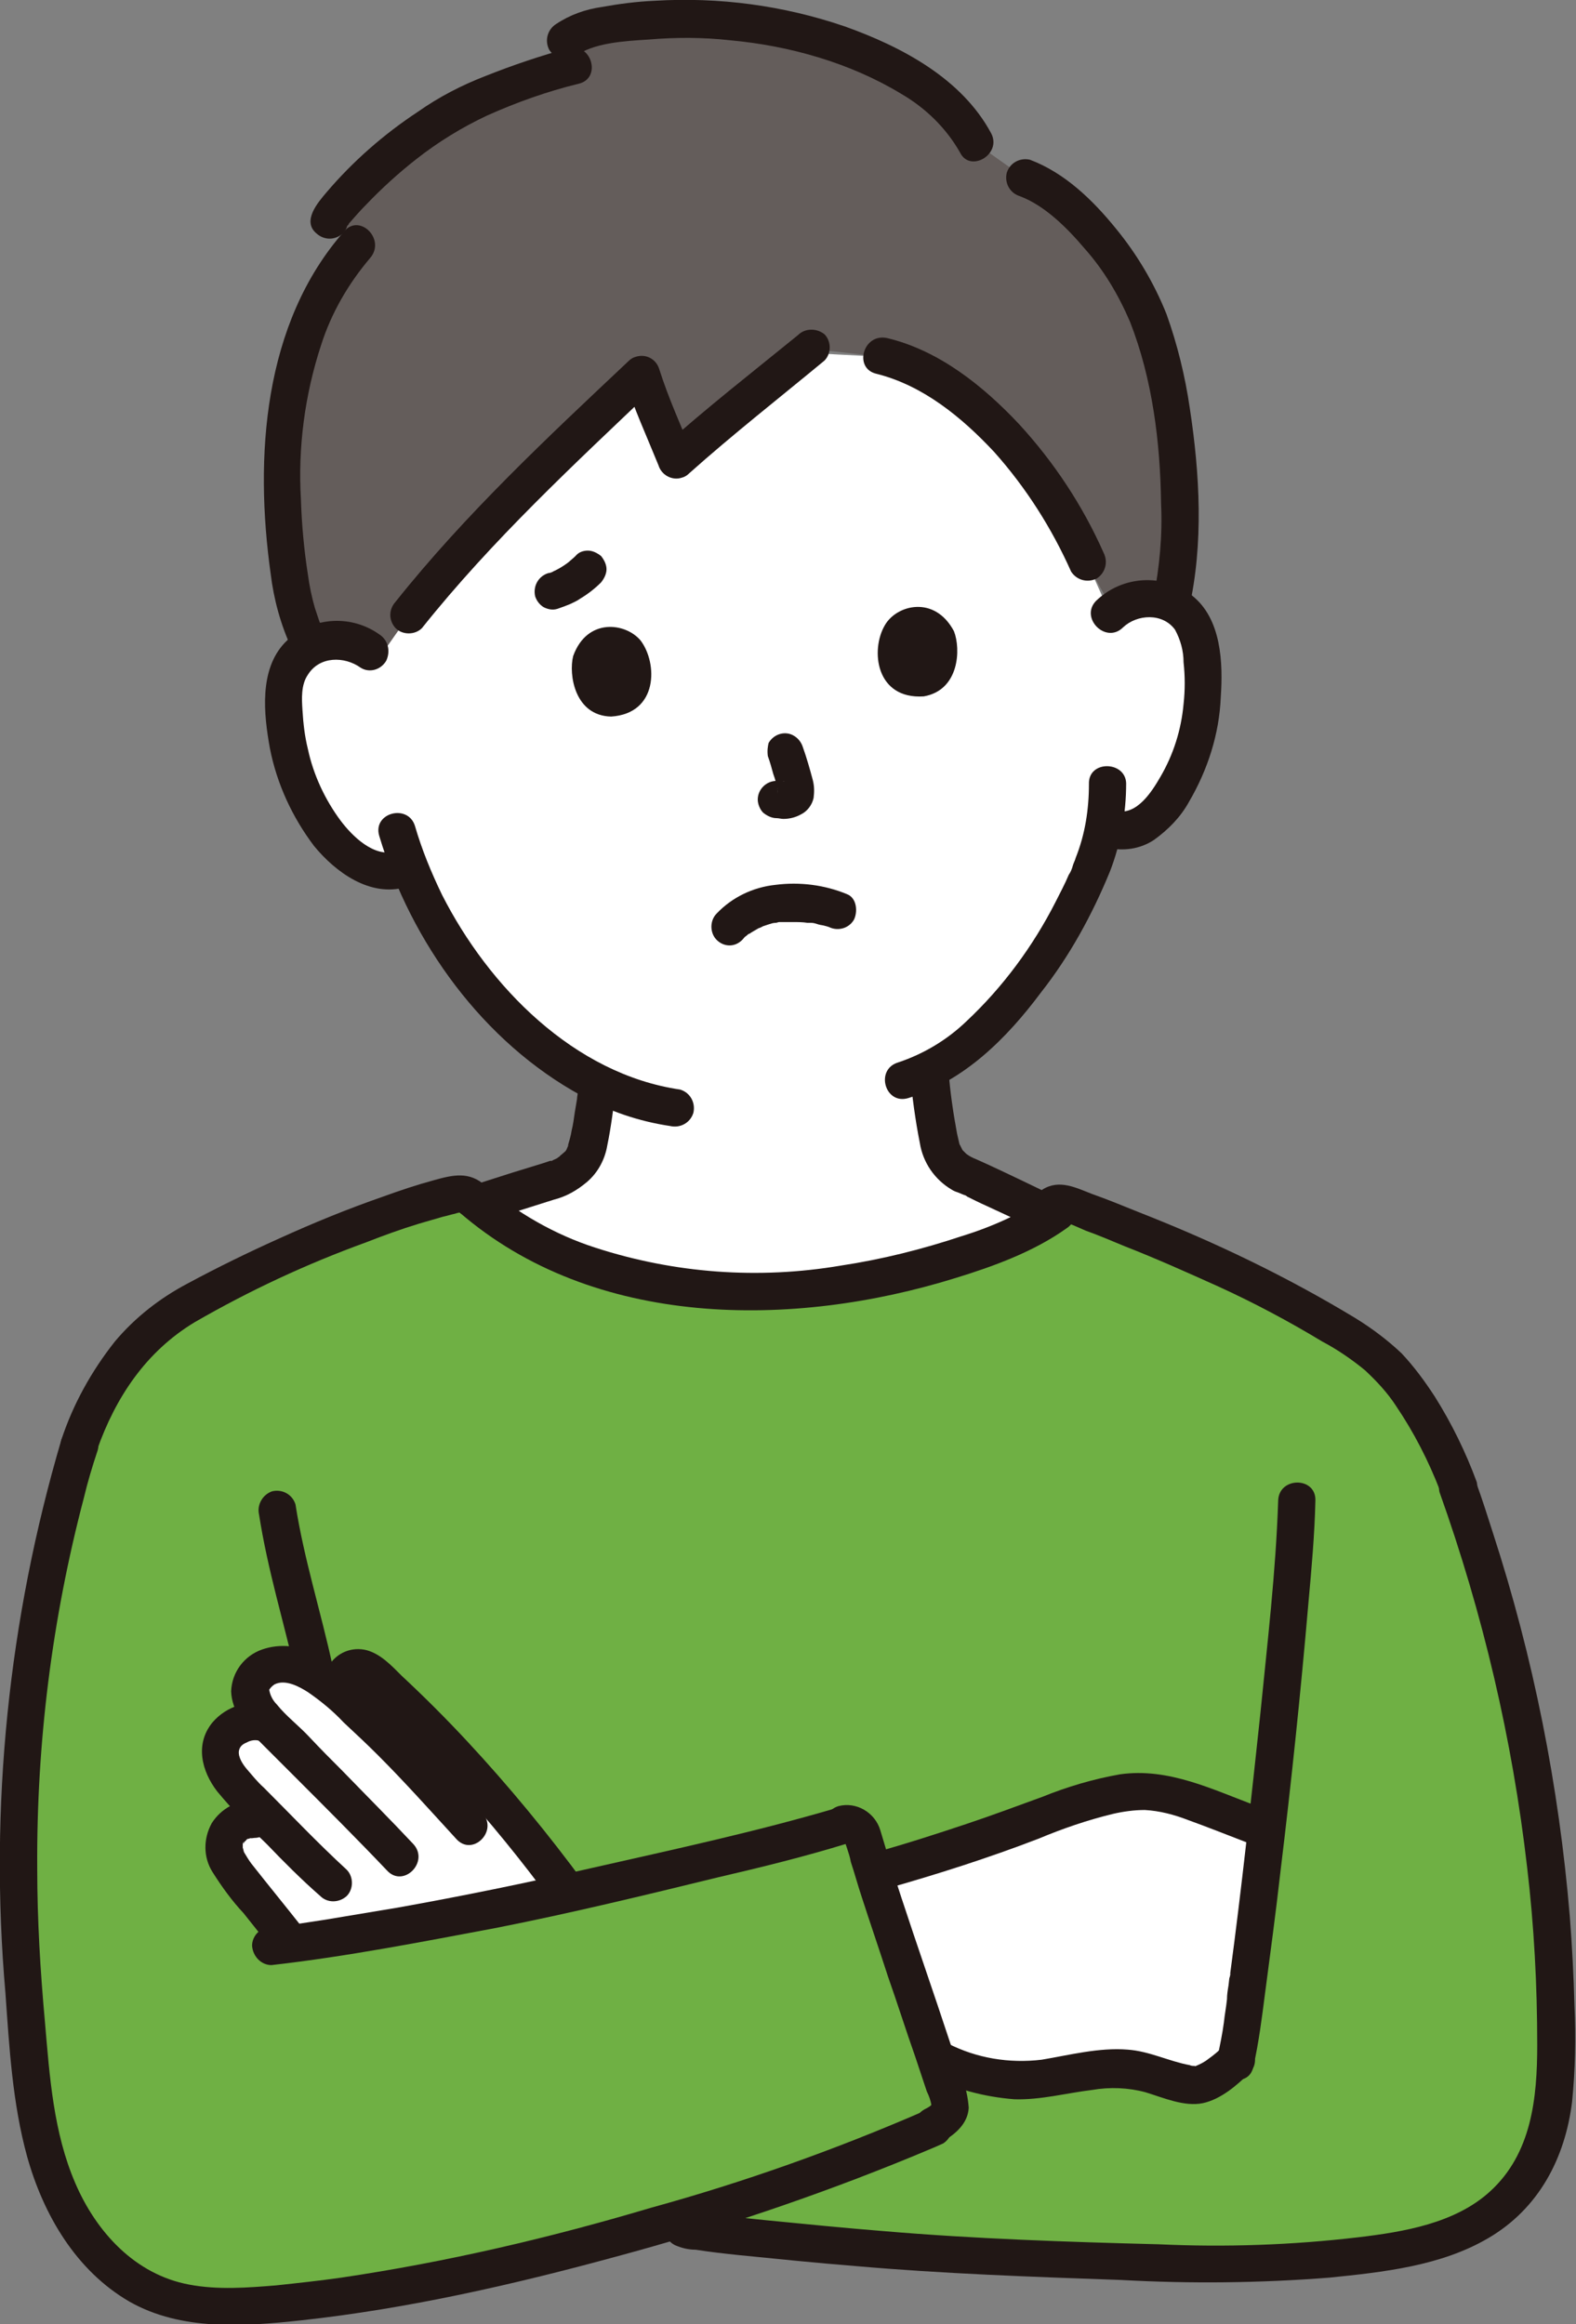
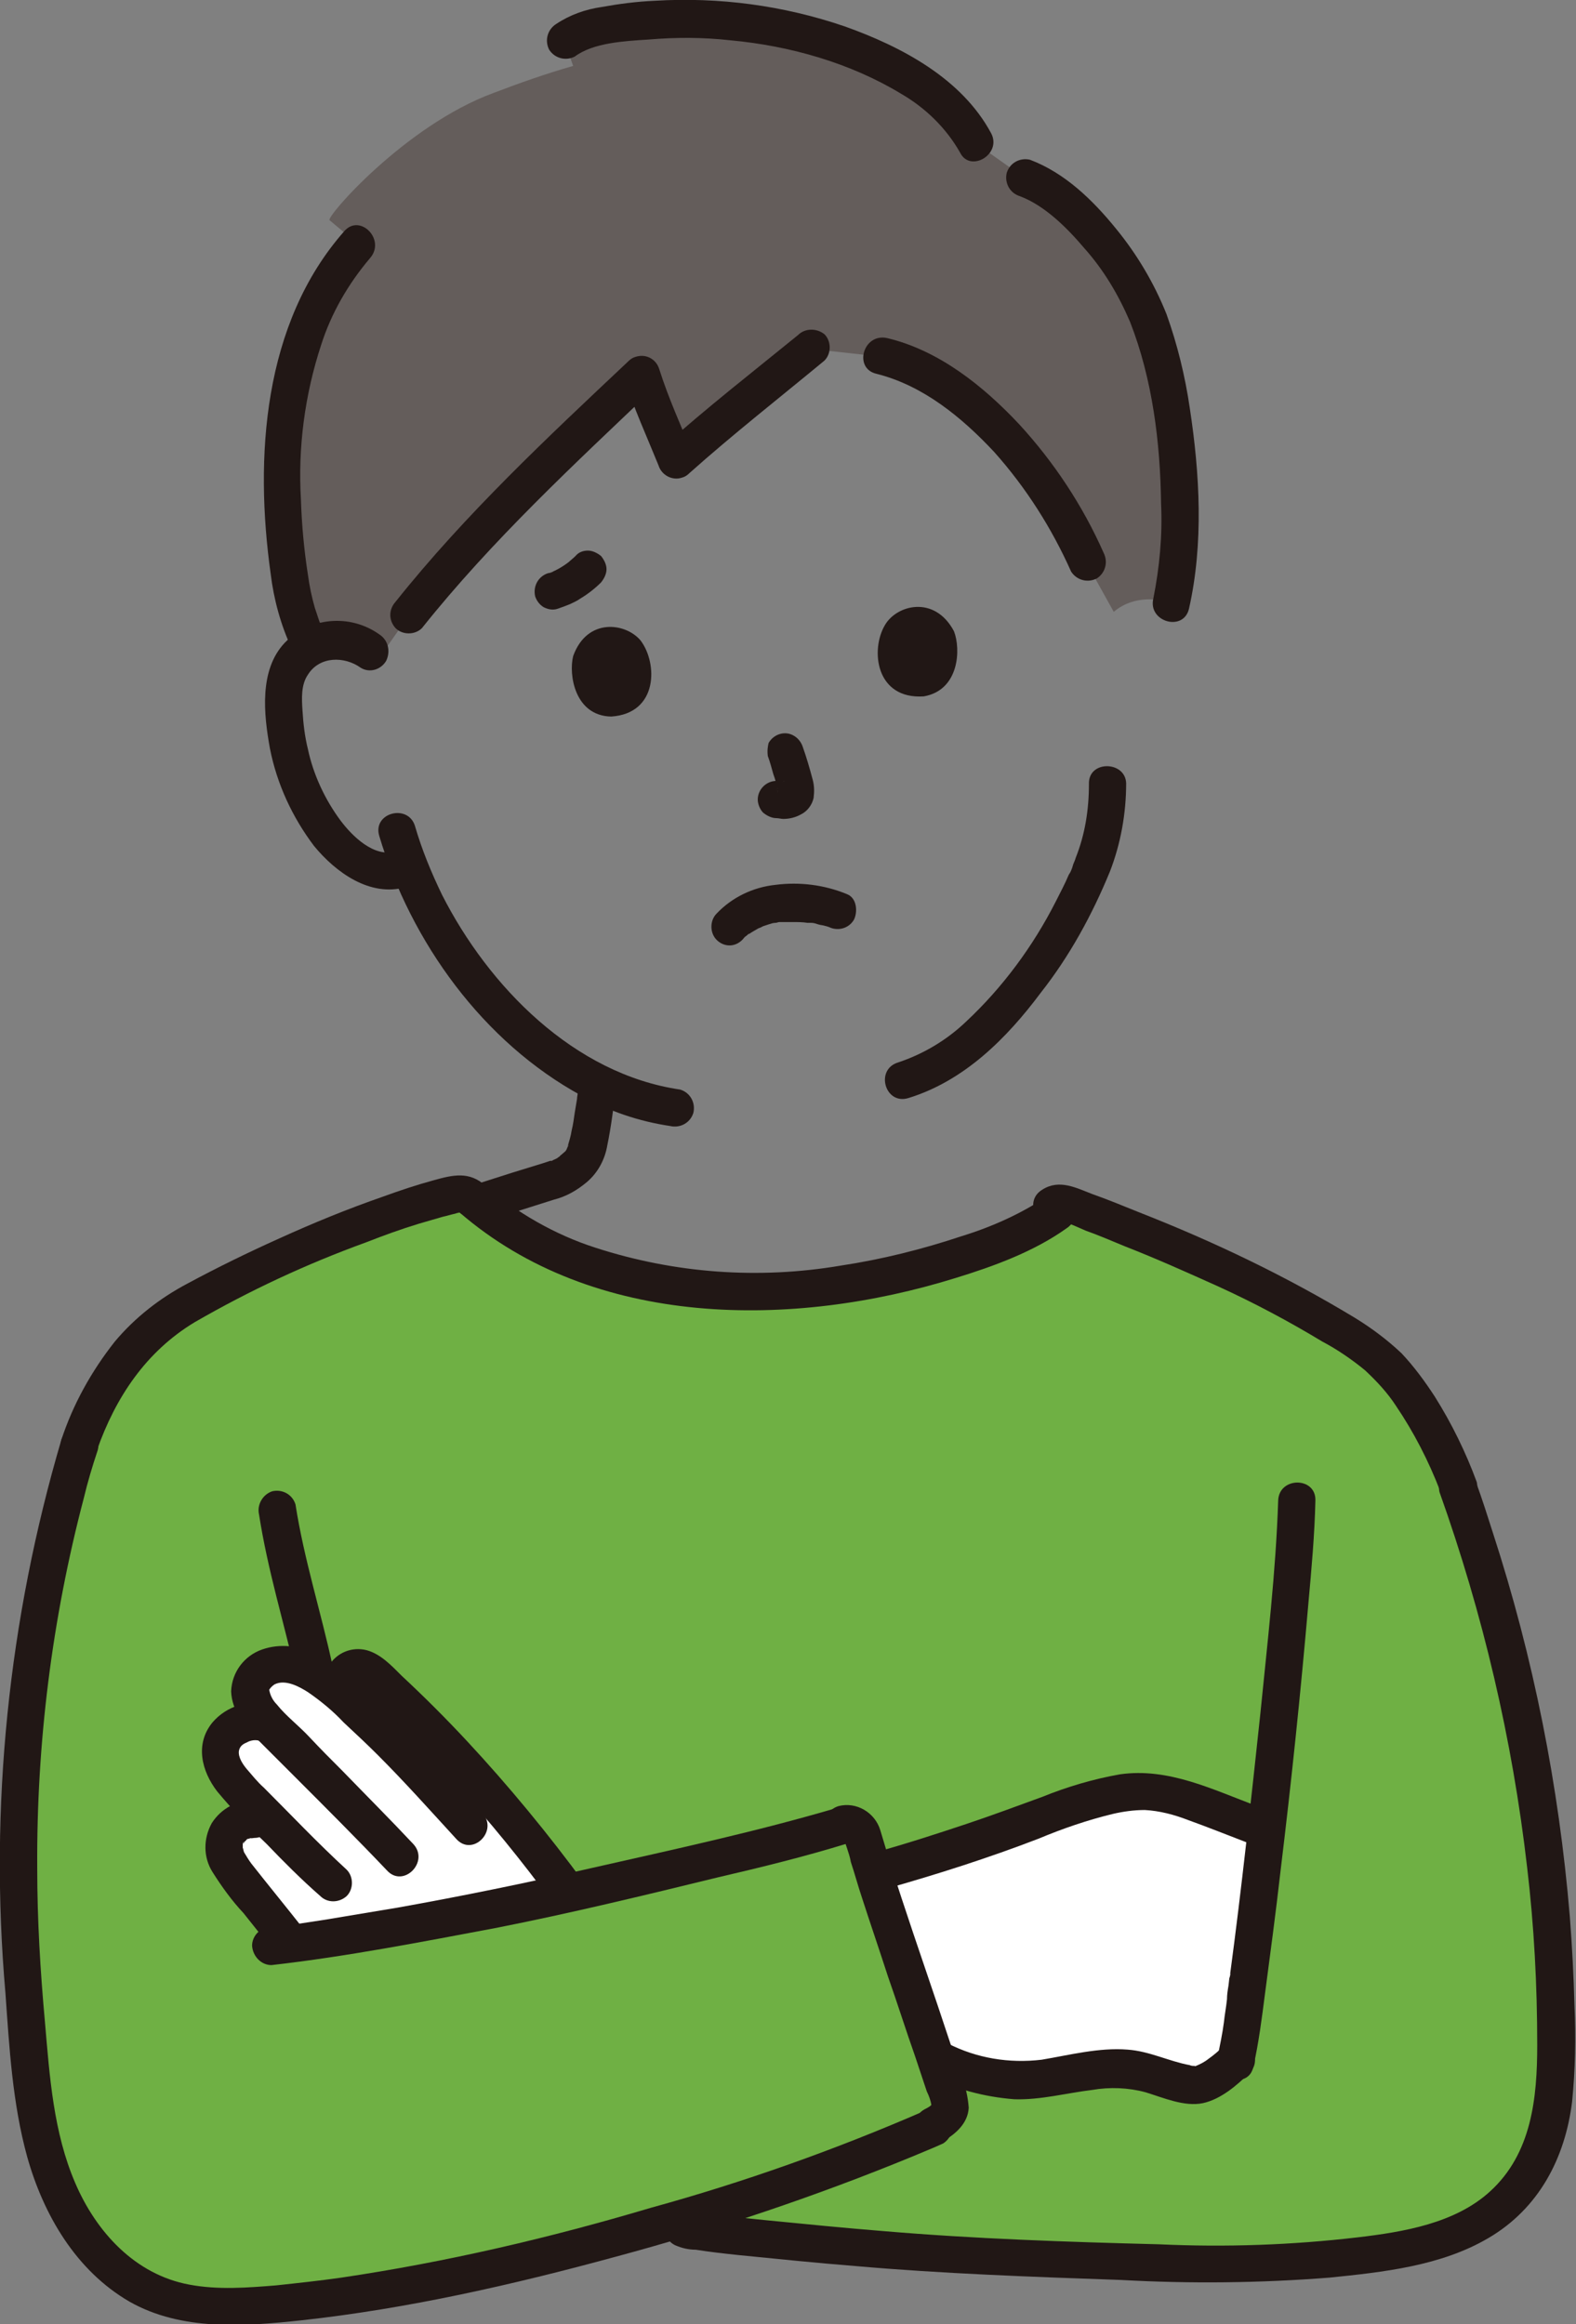
<svg xmlns="http://www.w3.org/2000/svg" version="1.1" id="レイヤー_1" x="0px" y="0px" viewBox="0 0 203.2 299.7" style="enable-background:new 0 0 203.2 299.7;" xml:space="preserve">
  <rect x="0" y="0" width="203.2" height="299.7" fill="#808080" stroke="none" />
  <style type="text/css">
	.st0{fill:#FFFFFF;}
	.st1{fill:#6FB044;}
	.st2{fill:#211715;}
	.st3{fill:#645D5B;}
</style>
-   <path class="st0" d="M62.2,155.1c2.5-0.8,9-2.8,9.3-2.9c4.6-1.7,4.4-4.6,5-8c0.3-1.6,0.5-3,0.7-4.5c-4.9-2.6-9.3-5.9-13-10  c-4.9-5.2-8.8-11.4-11.4-18.1c-0.6,0.2-1,0.4-1,0.4c-2.5,0.9-4.6-0.4-6.2-1.5c-2.1-1.5-3.8-3.5-5-5.8c-2.6-4.5-3.9-9.6-3.8-14.7  c0-1.3,0.2-2.6,0.7-3.8c0.9-1.8,2.6-3.1,4.6-3.5c2.3-0.5,4.8,0.2,6.4,1.9l4.3-5.2c8.2-10.4,19.1-20.6,30.1-31.1  c0.3,1.1,3.9,10,4.4,11.2c1-0.9,12.6-10.5,16.9-14c5.1,0.3,9.6,0.5,9.6,0.5c5.6,1.3,11.2,5.3,16.1,10.6c4.2,4.8,7.7,10.2,10.3,16  l3,6.7c1.5-1.4,3.5-2.2,5.5-2c2,0.2,3.8,1.2,5,2.9c0.7,1.1,1.1,2.4,1.2,3.7c0.8,5.1,0.1,10.3-1.9,15.1c-0.9,2.4-2.4,4.6-4.2,6.4  c-1.3,1.5-3.4,2.1-5.3,1.6l-1.1-0.3c-0.3,1.7-0.8,3.1-1,3.9c-1.4,4.7-10,21.9-21.7,27.6c0.2,2.1,0.4,4.1,0.8,6.2  c0.6,3.2,0.4,6,4.8,7.6c0.2,0.1,6.3,2.9,10.1,4.8c0,0-9.9,18.7-36.3,18.7S62.2,155.1,62.2,155.1z" />
  <path class="st1" d="M188,191.6c-1.6-4.4-6.1-14.1-12.1-18.1c-13.6-9-31-15.5-38.2-18.3l-1.3,1.1c-7.3,5.2-25.4,10.3-38.5,10.2  c-15,0-27.7-3.9-37-12c-0.5-0.6-1.3-0.9-2.1-0.7c-10.9,2.7-25.2,9.1-34.2,14.2c-7.1,4-11.3,9.6-14.4,18.2c-5.4,17.7-7.4,33.8-7.8,52  c-0.2,7.9,0.9,22.5,1.8,30.4c0.7,5.7,2,11.4,4.7,16.5s7.2,9.3,12.6,11.1c3.7,1.2,7.7,1.1,11.6,0.9c14.5-0.8,34.7-5.3,53.3-10.8  l1.8,1.1c1,0.6,31.4,3.4,38.4,3.6c17.4,0.4,35.4,2.3,52.7-0.7c7.2-1.3,15.1-3.5,19.2-12.1c3-6.2,2.4-15.1,2.1-24  c-0.7-18.5-4.6-40-12.4-62.5" />
-   <path class="st0" d="M64,232.4c-4.8-5.6-9.9-10.9-15.3-15.9c-0.6-0.6-1.3-1.1-2.1-1.4c-0.8-0.3-1.8,0.1-2.2,0.9  c-0.4,0.7-0.7,1.5-0.9,2.2l-0.7-0.6c-1.3-1.1-2.8-2-4.4-2.6c-1.6-0.6-3.4-0.4-4.7,0.6c-1.6,1.4-1.7,2.4-0.8,4.3  c0.4,0.8,1,1.6,1.7,2.2l-0.4,0c-1.8-0.4-3.6,0.1-4.9,1.5c-0.9,1.1-1.2,2.6-0.6,3.9c0.8,1.6,1.9,3,3.2,4.2c0.9,0.9,1.7,1.8,2.6,2.7  l-1.7,0.1c-1.2,0-2.4,0.5-3.2,1.4c-0.8,0.9-1,2.2-0.5,3.4c0.4,1.1,1.1,2.1,1.9,3l6.5,8.1l0.2,0.3c9-1.2,25.1-4.2,28-4.9  c2-0.5,4.7-1.1,7.7-1.7l0,0C70.3,240,67.3,236.1,64,232.4z" />
+   <path class="st0" d="M64,232.4c-4.8-5.6-9.9-10.9-15.3-15.9c-0.6-0.6-1.3-1.1-2.1-1.4c-0.8-0.3-1.8,0.1-2.2,0.9  c-0.4,0.7-0.7,1.5-0.9,2.2l-0.7-0.6c-1.3-1.1-2.8-2-4.4-2.6c-1.6-0.6-3.4-0.4-4.7,0.6c-1.6,1.4-1.7,2.4-0.8,4.3  c0.4,0.8,1,1.6,1.7,2.2l-0.4,0c-1.8-0.4-3.6,0.1-4.9,1.5c-0.9,1.1-1.2,2.6-0.6,3.9c0.8,1.6,1.9,3,3.2,4.2c0.9,0.9,1.7,1.8,2.6,2.7  c-1.2,0-2.4,0.5-3.2,1.4c-0.8,0.9-1,2.2-0.5,3.4c0.4,1.1,1.1,2.1,1.9,3l6.5,8.1l0.2,0.3c9-1.2,25.1-4.2,28-4.9  c2-0.5,4.7-1.1,7.7-1.7l0,0C70.3,240,67.3,236.1,64,232.4z" />
  <path class="st0" d="M134.4,268.1L134.4,268.1c-4.7,0.7-9.2-0.4-13.4-2.5l-0.3-0.1c-2.4-7.4-5.8-17-8-24c0.4-0.2,0.7-0.3,0.7-0.3  c6.2-1.7,10-3,16.1-5.1c5.4-1.9,13-5.5,18.4-5.2c2.6,0.3,5.2,1,7.7,2c1,0.4,4.8,1.9,5.8,2.2l1.8,0.7c-1.5,13.5-3.1,25.7-4,29.8  c-0.6,0.6-3.2,2.9-4.9,3.1c-1.8,0.2-6.5-1.6-7.6-1.9C143.6,266.2,138.1,267.5,134.4,268.1z" />
-   <path class="st2" d="M117.3,138.2c0.3,3.1,0.7,6.2,1.3,9.2c0.4,2.5,1.9,4.7,4.1,6c0.3,0.2,0.6,0.3,0.9,0.4c0,0,1.4,0.6,0.6,0.2  c0.2,0.1,0.4,0.2,0.5,0.3c0.8,0.4,1.6,0.8,2.5,1.2c2.4,1.1,4.7,2.2,7.1,3.3c1.1,0.6,2.6,0.3,3.3-0.9c0.7-1.1,0.3-2.6-0.9-3.3  c-3.6-1.7-7.2-3.5-10.8-5.1c-0.5-0.2-0.9-0.4-1.3-0.7c-0.1-0.1-0.1-0.1,0,0c-0.1-0.1-0.2-0.2-0.3-0.3s-0.2-0.2-0.3-0.3  c0.1,0.2,0.2,0.2,0.1,0.1c-0.1-0.2-0.2-0.4-0.3-0.6c-0.2-0.4,0.1,0.4-0.1-0.2c-0.1-0.4-0.2-0.9-0.3-1.3c-0.5-2.7-0.9-5.4-1.1-8.1  c0-1.3-1.1-2.4-2.4-2.4C118.3,135.8,117.3,136.9,117.3,138.2L117.3,138.2z" />
  <path class="st3" d="M36.5,65.2c-0.2-4.6,0-9.2,0.7-13.7c1.2-7,4-14.5,8.9-20c-1.5-1.4-2.8-2.4-3.6-3.1c-0.6-0.3,9.7-12.2,21.1-16.4  c3.4-1.3,6.8-2.5,10.3-3.5c-0.6-1.6-1.1-3.3-1.1-3.3C75.5,3.1,83,2.6,86.4,2.4c14.2-0.6,33.5,4.9,39.3,16l6.5,4.6  c6.3,2.2,13.4,11.4,15.8,17.9c3.9,10,5.4,27,3,37c-0.7-0.4-1.5-0.6-2.4-0.6c-1.8-0.1-3.6,0.4-5,1.6l-3.5-6.3  c-2.6-5.8-6.1-11.2-10.3-16c-5-5.3-10.5-9.3-16.1-10.6l-9.1-1c-3.7,3-16.4,13.5-17.4,14.5c-0.5-1.2-4-10.1-4.4-11.2  c-11,10.5-21.9,20.7-30.1,31.1l-4,5.7c-1.6-2-4.3-3-6.8-2.4c-0.6,0.1-1.2,0.3-1.7,0.6C38.1,80.1,36.8,72.7,36.5,65.2z" />
-   <path class="st2" d="M144.8,80.9c1.8-1.7,5.1-1.9,6.7,0.3c0.7,1.3,1.1,2.7,1.1,4.2c0.2,1.8,0.2,3.6,0,5.4c-0.3,3.3-1.3,6.5-3,9.4  c-1.1,1.9-3,4.9-5.6,4.4c-1.3-0.3-2.6,0.4-3,1.7c-0.3,1.3,0.4,2.6,1.7,3c2.1,0.5,4.3,0.2,6.1-1c1.8-1.3,3.4-2.9,4.5-4.9  c2.4-4.1,3.9-8.7,4.1-13.5c0.3-4.4,0.1-10.1-3.7-13.1c-3.7-2.9-9-2.6-12.4,0.7C139.2,79.7,142.6,83.1,144.8,80.9L144.8,80.9z" />
  <path class="st2" d="M140.4,101.1c0,3.3-0.5,6.5-1.7,9.5c-0.1,0.4-0.3,0.7-0.4,1.1c-0.2,0.6,0.1-0.1-0.1,0.3  c-0.1,0.3-0.2,0.5-0.4,0.8c-0.5,1.2-1.1,2.3-1.7,3.5c-2.9,5.7-6.8,11-11.5,15.4c-2.5,2.4-5.5,4.2-8.8,5.3c-3,0.9-1.7,5.5,1.3,4.6  c7.2-2.2,12.7-7.7,17.1-13.6c3.7-4.7,6.6-10,8.9-15.6c1.4-3.6,2.1-7.5,2.1-11.4C145.1,98.1,140.3,98,140.4,101.1L140.4,101.1z" />
  <path class="st2" d="M48.9,81.8c-3.8-2.7-9-2.2-12.2,1.1c-3.3,3.5-2.7,9.2-1.9,13.6c0.9,4.6,2.9,8.9,5.7,12.6  c2.8,3.4,7.2,6.6,11.8,5.3c3-0.9,1.7-5.5-1.3-4.6c-2.8,0.8-5.6-2-7.1-4c-2-2.7-3.5-5.9-4.2-9.2c-0.4-1.6-0.6-3.3-0.7-5  c-0.1-1.5-0.2-3.3,0.7-4.6c1.5-2.4,4.7-2.4,6.8-0.9c1.1,0.7,2.6,0.3,3.3-0.9C50.4,83.9,50,82.5,48.9,81.8L48.9,81.8z" />
  <path class="st2" d="M48.9,107.8c4.1,13.7,13.4,26.6,26.1,33.5c3.5,2,7.4,3.3,11.4,3.9c1.3,0.3,2.6-0.4,3-1.7c0.3-1.3-0.4-2.6-1.7-3  C74,138.5,63,127.2,57,115.4c-1.4-2.9-2.6-5.8-3.5-8.9C52.6,103.6,48,104.8,48.9,107.8L48.9,107.8z" />
  <path class="st2" d="M102.9,43.2C97,48,91.1,52.6,85.4,57.7l4,1.1c-1.5-3.7-3.2-7.4-4.4-11.2c-0.4-1.3-1.7-2-3-1.6  c-0.4,0.1-0.7,0.3-1,0.6C70.6,56.4,60,66.3,51,77.6c-0.9,1-0.9,2.4,0,3.4c0.9,0.9,2.5,0.9,3.4,0c9-11.3,19.7-21.2,30.1-31.1l-4-1.1  c1.2,3.8,2.9,7.5,4.4,11.2c0.4,1.3,1.8,2,3,1.6c0.4-0.1,0.7-0.3,1-0.6c5.6-5,11.6-9.7,17.4-14.5c0.9-0.9,0.9-2.5,0-3.4  C105.3,42.3,103.8,42.3,102.9,43.2L102.9,43.2z" />
  <path class="st2" d="M113,48.2c6,1.5,11,5.6,15.2,10.1c4.1,4.6,7.4,9.8,9.9,15.4c0.7,1.1,2.1,1.5,3.3,0.9c1.1-0.7,1.5-2.1,0.9-3.3  c-2.7-6.1-6.4-11.7-10.9-16.6c-4.6-4.9-10.3-9.5-17-11.1C111.3,42.9,110,47.5,113,48.2L113,48.2z" />
  <path class="st2" d="M44.4,29.8C33.9,41.7,32.8,59,34.9,74c0.4,3.3,1.3,6.6,2.7,9.6c1.4,2.7,5.6,0.3,4.1-2.4  c-0.1-0.2-0.2-0.4-0.3-0.7c-0.1-0.2,0,0,0,0.1c-0.1-0.1-0.1-0.3-0.2-0.4c-0.2-0.6-0.4-1.2-0.6-1.8c-0.4-1.4-0.7-2.8-0.9-4.3  c-0.5-3.2-0.8-6.5-0.9-9.7c-0.4-6.7,0.5-13.5,2.6-19.9c1.3-4.1,3.5-7.9,6.3-11.2C49.8,30.9,46.4,27.5,44.4,29.8z" />
-   <path class="st2" d="M73.3,6.2c-3.6,1-7.2,2.2-10.7,3.6c-3.1,1.2-6,2.7-8.7,4.6c-4.4,2.9-8.4,6.4-11.8,10.4  c-1.1,1.3-3.2,3.7-1.3,5.3c1,0.9,2.4,0.9,3.4,0c0.9-0.9,0.9-2.5,0-3.4l0,0l0.6,1.1c0.1,0.3,0,1.5-0.2,1.6c0.1,0,0.1-0.3,0.2-0.3  c0,0,0.2-0.2,0.2-0.3c0.2-0.3-0.4,0.4,0.1-0.1c0.7-0.8,1.4-1.6,2.1-2.3c2-2.1,4.2-4.1,6.5-5.9c2.8-2.2,5.9-4.1,9.1-5.6  c3.8-1.7,7.7-3.1,11.8-4.1C77.6,10.1,76.3,5.5,73.3,6.2L73.3,6.2z" />
  <path class="st2" d="M127.8,17.2c-3.8-7.1-11.6-11.2-18.9-13.8C101,0.7,92.7-0.4,84.4,0.1c-2.3,0.1-4.6,0.4-6.8,0.8  c-2.1,0.3-4.1,1-5.9,2.2c-1.1,0.7-1.5,2.1-0.9,3.3c0.7,1.1,2.1,1.5,3.3,0.9c2.4-1.8,6.4-2,9.5-2.2c3.5-0.3,7.1-0.3,10.6,0.1  c7.6,0.7,15.4,2.9,22,6.9c3.1,1.8,5.8,4.4,7.6,7.6C125.1,22.3,129.2,19.9,127.8,17.2L127.8,17.2z" />
  <path class="st2" d="M131.5,25.3c3.2,1.2,6.1,4.1,8.3,6.7c2.5,2.8,4.4,6,5.9,9.5c2.9,7.4,3.9,15.6,4,23.4c0.2,4.1-0.2,8.3-1,12.3  c-0.7,3,3.9,4.3,4.6,1.3c1.9-8.4,1.4-17.4,0.1-25.9c-0.6-4.1-1.6-8.2-3-12.1c-1.6-4-3.8-7.7-6.5-11c-3-3.7-6.6-7.2-11.1-8.9  c-1.3-0.3-2.6,0.4-3,1.7C129.5,23.6,130.2,24.9,131.5,25.3L131.5,25.3z" />
  <path class="st2" d="M59.2,156.3c17.4,15.1,43.1,15,64,8.5c4.9-1.5,10.1-3.4,14.3-6.4c1.1-0.7,1.5-2.1,0.9-3.3  c-0.7-1.1-2.1-1.5-3.3-0.9c-3.4,2.3-7.2,4-11.1,5.2c-5.1,1.7-10.3,3-15.6,3.8c-10.6,1.8-21.4,1-31.6-2.3c-5.3-1.7-10.1-4.5-14.4-8.1  C60.3,150.9,56.9,154.3,59.2,156.3L59.2,156.3z" />
  <path class="st2" d="M62.8,157.4c2.9-0.9,5.8-1.8,8.6-2.7c1.6-0.4,3-1.2,4.3-2.3c1.4-1.2,2.3-2.9,2.6-4.7c0.5-2.4,0.8-4.9,1.1-7.3  c0-1.3-1.1-2.4-2.4-2.4c-1.3,0-2.4,1.1-2.4,2.4c0-0.3,0,0.3-0.1,0.4c0,0.3-0.1,0.6-0.1,0.9c-0.1,0.6-0.2,1.2-0.3,1.8  c-0.1,0.7-0.2,1.5-0.4,2.3c-0.1,0.7-0.3,1.3-0.5,2c-0.1,0.3,0.2-0.4,0.1-0.1c0,0.1-0.1,0.1-0.1,0.2c-0.1,0.1-0.1,0.3-0.2,0.4  c-0.1,0.2-0.2,0.3,0,0c-0.1,0.2-0.3,0.3-0.5,0.5c-0.1,0.1-0.3,0.2-0.4,0.4c0.4-0.3-0.1,0-0.2,0.1s-0.4,0.2-0.6,0.3  c-0.1,0.1-0.2,0.1-0.3,0.1c0.2-0.1,0.1,0-0.1,0c-0.3,0.1-0.6,0.2-0.9,0.3c-1.3,0.4-2.6,0.8-3.9,1.2c-1.6,0.5-3.1,1-4.7,1.5  c-1.3,0.4-2,1.7-1.7,3C60.2,157,61.5,157.7,62.8,157.4L62.8,157.4z" />
  <path class="st2" d="M12.5,187c2.4-6.8,6.3-12.7,12.6-16.5c7.1-4.1,14.4-7.5,22.1-10.3c2.3-0.9,4.5-1.7,6.8-2.4  c1-0.3,2.1-0.6,3.1-0.9c0.5-0.1,1.1-0.3,1.6-0.4c0.2-0.1,0.5-0.1,0.7-0.2c-0.2,0.1-0.5-0.2-0.2,0c2.3,2.1,5.7-1.3,3.4-3.4  c-2.1-1.9-4.2-1.4-6.7-0.7c-2.2,0.6-4.3,1.3-6.5,2.1c-4.6,1.6-9,3.4-13.4,5.4c-4,1.8-7.9,3.7-11.8,5.8c-3.6,1.9-6.8,4.4-9.4,7.5  c-3,3.8-5.4,8.1-6.9,12.7c-0.3,1.3,0.4,2.6,1.7,3C10.9,189,12.2,188.3,12.5,187L12.5,187z" />
  <path class="st2" d="M157.7,263.9c-0.6,0.6-1.2,1.1-1.9,1.6c-0.5,0.4-1.1,0.7-1.6,0.9c-0.5,0.2,0.3,0.1-0.2,0c-0.2,0-0.4,0-0.6-0.1  c-2.7-0.5-5.2-1.8-8-2c-3.7-0.3-7.5,0.7-11.1,1.3c-4.2,0.5-8.4-0.2-12.1-2.1c-1.1-0.6-2.6-0.3-3.3,0.9c-0.7,1.1-0.3,2.6,0.9,3.3  c3.4,1.7,7.1,2.7,11,3c3.4,0.1,6.7-0.8,10-1.2c2.3-0.4,4.7-0.3,6.9,0.3c2.3,0.7,5,1.9,7.4,1.4c2.3-0.5,4.4-2.3,6-3.9  C163.3,265.1,159.9,261.7,157.7,263.9L157.7,263.9z" />
  <path class="st2" d="M114.1,243.6c6.7-1.9,13.3-4,19.8-6.5c3.1-1.3,6.3-2.4,9.6-3.2c1.3-0.3,2.7-0.5,4.1-0.5  c1.9,0.1,3.8,0.6,5.6,1.3c2.5,0.9,5,1.9,7.6,2.9c1.3,0.3,2.6-0.4,3-1.7c0.3-1.3-0.4-2.6-1.7-3c-5.7-2.1-11.4-5-17.7-4.1  c-3.4,0.6-6.8,1.6-10,2.9c-3.3,1.2-6.5,2.4-9.8,3.5c-3.9,1.3-7.9,2.6-11.9,3.7C109.8,239.8,111.1,244.4,114.1,243.6L114.1,243.6z" />
  <path class="st2" d="M164.8,193.5c-0.3,9.2-1.4,18.4-2.3,27.5c-1.2,11.2-2.4,22.4-3.9,33.6c0.1-0.4,0,0.3-0.1,0.5l-0.1,0.9  c-0.1,0.6-0.2,1.2-0.2,1.8c-0.1,1-0.3,2-0.4,3c-0.2,1.5-0.5,2.9-0.8,4.4c-0.6,3,4,4.3,4.6,1.3c0.7-3.1,1.1-6.3,1.5-9.4  c0.7-5.3,1.4-10.5,2-15.8c1.4-11.5,2.6-23,3.6-34.6c0.4-4.4,0.8-8.8,0.9-13.2C169.7,190.4,164.9,190.4,164.8,193.5L164.8,193.5z" />
  <path class="st2" d="M33.4,195.3c1.1,7.1,3.2,13.9,4.8,20.9c0.4,1.3,1.7,2,3,1.7c1.3-0.4,2-1.7,1.7-3l0,0c-1.5-7-3.7-13.8-4.8-20.9  c-0.4-1.3-1.7-2-3-1.7C33.9,192.7,33.1,194,33.4,195.3z" />
  <path class="st2" d="M7.9,185.7C1.1,208.8-1.4,233,0.7,257c0.5,7,0.9,14.2,2.8,21.1c2.1,7.5,6.3,14.7,13.2,18.7  c6.7,3.8,14.8,3.2,22.2,2.4c13.7-1.5,27.3-4.6,40.5-8.2c13-3.5,25.8-7.8,38.2-12.9c1.4-0.6,2.7-1.1,4-1.7c1.1-0.7,1.5-2.1,0.9-3.3  c-0.7-1.1-2.1-1.5-3.3-0.9c-11.5,5-23.3,9.2-35.3,12.5c-13.1,3.9-26.4,7-39.9,9c-2.8,0.4-5.6,0.7-8.4,1c-3.7,0.3-7.5,0.6-11.2-0.1  c-7-1.3-12-6.8-14.7-13.1c-2.8-6.5-3.3-13.7-3.9-20.7c-0.6-6.6-1-13.2-1-19.9c-0.1-16.1,1.9-32.1,6-47.7c0.5-2.1,1.1-4.1,1.8-6.2  C13.4,184,8.8,182.8,7.9,185.7L7.9,185.7z" />
  <path class="st2" d="M35,253.4c9.7-1.1,19.4-3,29-4.8c9.6-1.9,19.1-4.2,28.5-6.5c5.6-1.3,11.3-2.7,16.8-4.4c3-0.9,1.7-5.5-1.3-4.6  c-10.5,3.1-21.2,5.4-31.8,7.8c-8.3,1.9-16.6,3.6-25,5.1c-3,0.5-6,1-9,1.5c-2.6,0.4-5,0.8-7.3,1c-1.3,0-2.4,1.1-2.4,2.4  C32.6,252.3,33.7,253.4,35,253.4L35,253.4z" />
  <path class="st2" d="M109.4,237.7c0.4-0.1-0.9,0-0.5-0.3c0.1,0.3,0.2,0.6,0.3,0.9c0.2,0.6,0.4,1.2,0.5,1.8c0.5,1.5,0.9,3,1.4,4.5  c1.1,3.4,2.3,6.9,3.4,10.3c1.2,3.4,2.3,6.9,3.5,10.3c0.5,1.5,1,3,1.5,4.5c0.3,0.6,0.5,1.2,0.6,1.8c0,0.1,0-0.1,0-0.1  c-0.1,0.2-0.7,0.5-0.9,0.6c-2.7,1.5-0.3,5.7,2.4,4.1c1.6-0.9,3.2-2.3,3.3-4.3c-0.1-1.4-0.4-2.8-1-4.2c-1-3-2-6-3-9  c-2.1-6.2-4.2-12.3-6.2-18.6c-0.4-1.3-0.8-2.7-1.2-4c-0.7-2.3-3.1-3.7-5.4-3.1c-1.3,0.4-2,1.7-1.7,3  C106.9,237.3,108.2,238,109.4,237.7L109.4,237.7z" />
  <path class="st2" d="M136.7,157.5c0.3-0.2,2.8,1,3.3,1.2c1.7,0.6,3.3,1.3,5,2c4.1,1.6,8.1,3.4,12.1,5.2c4.6,2.1,9.1,4.5,13.4,7.1  c1.9,1,3.8,2.3,5.5,3.7c1.5,1.4,2.9,2.9,4,4.6c2.3,3.4,4.2,7.1,5.7,11c0.4,1.3,1.7,2,3,1.7c1.3-0.4,2-1.7,1.7-2.9  c-1.4-3.8-3.2-7.5-5.4-11c-1.3-2-2.7-3.9-4.3-5.6c-1.8-1.7-3.8-3.2-5.9-4.5c-8.9-5.4-18.3-9.9-28-13.7c-2-0.8-3.9-1.6-5.9-2.3  c-2.1-0.8-4.3-2-6.5-0.6C131.7,155,134.1,159.2,136.7,157.5z" />
  <path class="st2" d="M87,289.5c0.9,0.4,1.8,0.6,2.7,0.6c1.9,0.3,3.7,0.5,5.6,0.7c5,0.5,9.9,1,14.9,1.4c11.4,1,22.9,1.4,34.3,1.8  c9,0.5,18,0.4,26.9-0.3c6.9-0.7,14.4-1.5,20.5-5.1c6.5-3.8,9.9-10.3,10.8-17.6c0.4-4.1,0.5-8.2,0.3-12.4c-0.1-3.8-0.3-7.7-0.6-11.5  c-1.4-16.8-4.7-33.4-9.9-49.4c-0.7-2.2-1.4-4.4-2.2-6.6c-0.4-1.3-1.7-2-3-1.7c-1.3,0.4-2,1.7-1.7,3c5.6,15.7,9.4,31.9,11.3,48.4  c0.9,7.6,1.3,15.2,1.3,22.9c0,6.8-0.7,14-6.1,18.9c-4.5,4.1-11.1,5.2-17,5.9c-8.5,1-17.1,1.3-25.7,0.9c-11.8-0.3-23.7-0.7-35.5-1.7  c-5-0.4-10-0.9-15.1-1.4c-2-0.2-4.1-0.4-6.1-0.7c-0.8-0.1-1.5-0.2-2.3-0.3c0.7,0.1-0.1,0-0.3-0.1c-0.2,0-0.5-0.1-0.7-0.1  c-0.5-0.1-0.9-0.3-0.2,0.1C86.8,283.9,84.3,288.1,87,289.5L87,289.5z" />
  <path class="st2" d="M74.2,71.7c-0.3,0.3-0.7,0.6-1,0.9l0.5-0.4c-0.9,0.7-1.8,1.3-2.9,1.7l0.6-0.2c-0.2,0.1-0.5,0.2-0.7,0.2  c-1.3,0.4-2,1.7-1.7,3c0,0,0,0,0,0c0.2,0.6,0.6,1.1,1.1,1.4c0.6,0.3,1.2,0.4,1.8,0.2c0.6-0.2,1.1-0.4,1.6-0.6  c0.4-0.2,0.9-0.4,1.3-0.7c1-0.6,1.9-1.3,2.7-2.1c0.4-0.5,0.7-1.1,0.7-1.7c0-0.6-0.3-1.2-0.7-1.7c-0.5-0.4-1.1-0.7-1.7-0.7  C75.2,71,74.6,71.2,74.2,71.7L74.2,71.7z" />
  <path class="st2" d="M46.6,215.1c-0.8-0.2-1.7,0.2-2.1,0.9l-1.3,1.9c6.1,5.5,11.9,11.4,17.4,17.6l3.4-3.2  c-4.8-5.6-9.8-10.8-15.2-15.8C48.2,215.8,47.5,215.3,46.6,215.1L46.6,215.1z" />
  <path class="st2" d="M62.2,233.8c-3.4-3.7-6.7-7.4-10.3-11c-1.7-1.7-3.4-3.3-5.2-5c-1.8-1.8-3.8-3.3-6-4.5c-2.1-1.1-4.6-1.4-6.9-0.6  c-2.3,0.8-3.9,2.9-4,5.4c0.1,2.5,1.7,4.5,3.4,6.2c1.6,1.6,3.2,3.2,4.8,4.8c4,4,8,8,11.9,12.1c2.1,2.3,5.5-1.1,3.4-3.4  c-3-3.2-6.1-6.3-9.2-9.5c-1.4-1.4-2.8-2.8-4.2-4.3s-3-2.7-4.2-4.2c-0.5-0.5-0.9-1.2-1-2c0,0.1-0.1,0.3,0,0.1  c0.2-0.3,0.4-0.5,0.7-0.7c1.4-0.7,3.2,0.3,4.3,1c1.6,1.1,3.2,2.4,4.6,3.9c1.5,1.4,3,2.8,4.4,4.2c3.5,3.5,6.8,7.2,10.1,10.8  C60.9,239.5,64.3,236.1,62.2,233.8L62.2,233.8z" />
  <path class="st2" d="M34.8,219.8c-2.7-0.7-5.6,0.2-7.4,2.3c-2.3,2.8-1.4,6.3,0.6,8.9c2,2.4,4.1,4.6,6.4,6.8c2.2,2.3,4.5,4.6,6.9,6.7  c0.9,0.9,2.4,0.9,3.4,0c0.9-0.9,0.9-2.5,0-3.4c-3.7-3.4-7.2-7.1-10.7-10.6c-0.8-0.7-1.5-1.6-2.2-2.4c-0.5-0.6-1.1-1.5-1-2.3  c0.1-0.6,0.5-0.9,1-1.1c0.5-0.3,1.2-0.4,1.7-0.2C36.5,225.3,37.8,220.7,34.8,219.8L34.8,219.8z" />
  <path class="st2" d="M32.8,232.1c-2.2,0-4.3,1.1-5.5,3c-1.1,2-1.1,4.4,0.1,6.3c1.2,1.9,2.5,3.7,4,5.3l4.3,5.4c0.9,0.9,2.5,0.9,3.4,0  c0.9-0.9,0.9-2.4,0-3.4c-2.2-2.8-4.5-5.6-6.7-8.4c-0.3-0.4-0.6-0.9-0.9-1.4c-0.1-0.1-0.2-0.9-0.2-0.5c0-0.1,0-0.3,0-0.5  c0-0.6-0.1,0.2,0-0.1c0,0,0.1-0.5,0.1-0.2s0.2-0.2,0,0s0.7-0.6,0.3-0.3c0.1-0.1,0.2-0.2,0.4-0.2c0.2-0.1,0.3-0.1,0,0  c0,0,0.6-0.2,0.3-0.1s0.4,0,0.4,0c1.3,0,2.4-1.1,2.4-2.4C35.2,233.2,34.1,232.1,32.8,232.1L32.8,232.1z" />
  <path class="st2" d="M46.6,217.2c-0.2,0.5-0.9-0.1-0.1,0.4c0.6,0.4,1.1,0.9,1.6,1.5c1.2,1.1,2.4,2.3,3.6,3.5  c2.4,2.4,4.7,4.8,6.9,7.3c4.5,4.9,8.7,10.1,12.6,15.4c0.7,1.1,2.1,1.5,3.3,0.9c1.1-0.7,1.5-2.1,0.9-3.3c-4.7-6.4-9.8-12.6-15.2-18.4  c-2.7-2.9-5.5-5.7-8.4-8.4c-1.3-1.3-2.7-2.8-4.5-3.3c-1.9-0.5-3.9,0.3-4.9,2C41,217.5,45.2,220,46.6,217.2L46.6,217.2z" />
  <path class="st2" d="M95.7,121.2c0.2-0.2,0.3-0.4,0.5-0.5c0.1-0.1,0.7-0.6,0.3-0.2c0.4-0.3,0.8-0.5,1.3-0.8c0.1,0,0.9-0.4,0.4-0.2  c0.3-0.1,0.6-0.2,0.9-0.3s0.6-0.2,0.9-0.2c0.2,0,0.3-0.1,0.5-0.1c0.3,0,0.3,0,0.1,0s-0.1,0,0.1,0c0.2,0,0.3,0,0.5,0c0.3,0,0.7,0,1,0  c0.6,0,1.3,0,1.9,0.1c0.1,0,0.2,0,0.4,0c-0.2,0-0.2,0,0.1,0s0.6,0.1,0.9,0.2c0.3,0.1,0.6,0.1,0.9,0.2c0.1,0,0.9,0.3,0.4,0.1  c1.1,0.6,2.6,0.3,3.3-0.9c0.5-1,0.4-2.8-0.9-3.3c-2.9-1.2-6.1-1.6-9.2-1.2c-2.9,0.3-5.6,1.6-7.6,3.7c-0.9,0.9-0.9,2.5,0,3.4  S94.7,122.2,95.7,121.2L95.7,121.2L95.7,121.2z" />
  <path class="st2" d="M99,97.5c0.3,0.8,0.5,1.6,0.7,2.3c0.3,0.8,0.5,1.6,0.6,2.5l-0.1-0.6c0,0.2,0,0.3,0,0.5l0.1-0.6  c0,0.1,0,0.1-0.1,0.2l0.2-0.6c0,0.1-0.1,0.1-0.1,0.2l0.4-0.5c0,0-0.1,0.1-0.1,0.1l0.5-0.4c-0.2,0.1-0.3,0.2-0.5,0.3l0.6-0.2  c-0.2,0.1-0.4,0.1-0.6,0.2l0.6-0.1c-0.4,0-0.7,0-1.1-0.1c-1.3,0-2.4,1.1-2.4,2.4c0,0.6,0.3,1.3,0.7,1.7c0.5,0.4,1.1,0.7,1.7,0.7  c0.3,0,0.6,0.1,0.9,0.1c0.8,0,1.6-0.2,2.3-0.6c0.8-0.4,1.4-1.2,1.6-2.1c0.1-0.8,0.1-1.5-0.1-2.3c-0.4-1.5-0.8-2.9-1.3-4.3  c-0.2-0.6-0.6-1.1-1.1-1.4c-1.1-0.7-2.6-0.3-3.3,0.9C99,96.2,98.9,96.8,99,97.5L99,97.5z" />
  <path class="st2" d="M73.9,84.6c-0.6,2.4,0.2,7.7,4.9,7.8c6.1-0.4,6-6.9,3.8-9.8C80.7,80.3,75.7,79.6,73.9,84.6z" />
  <path class="st2" d="M123,81.4c0.9,2.3,0.7,7.6-3.9,8.4c-6.2,0.4-6.9-6-5-9.2C115.6,78,120.5,76.7,123,81.4z" />
</svg>